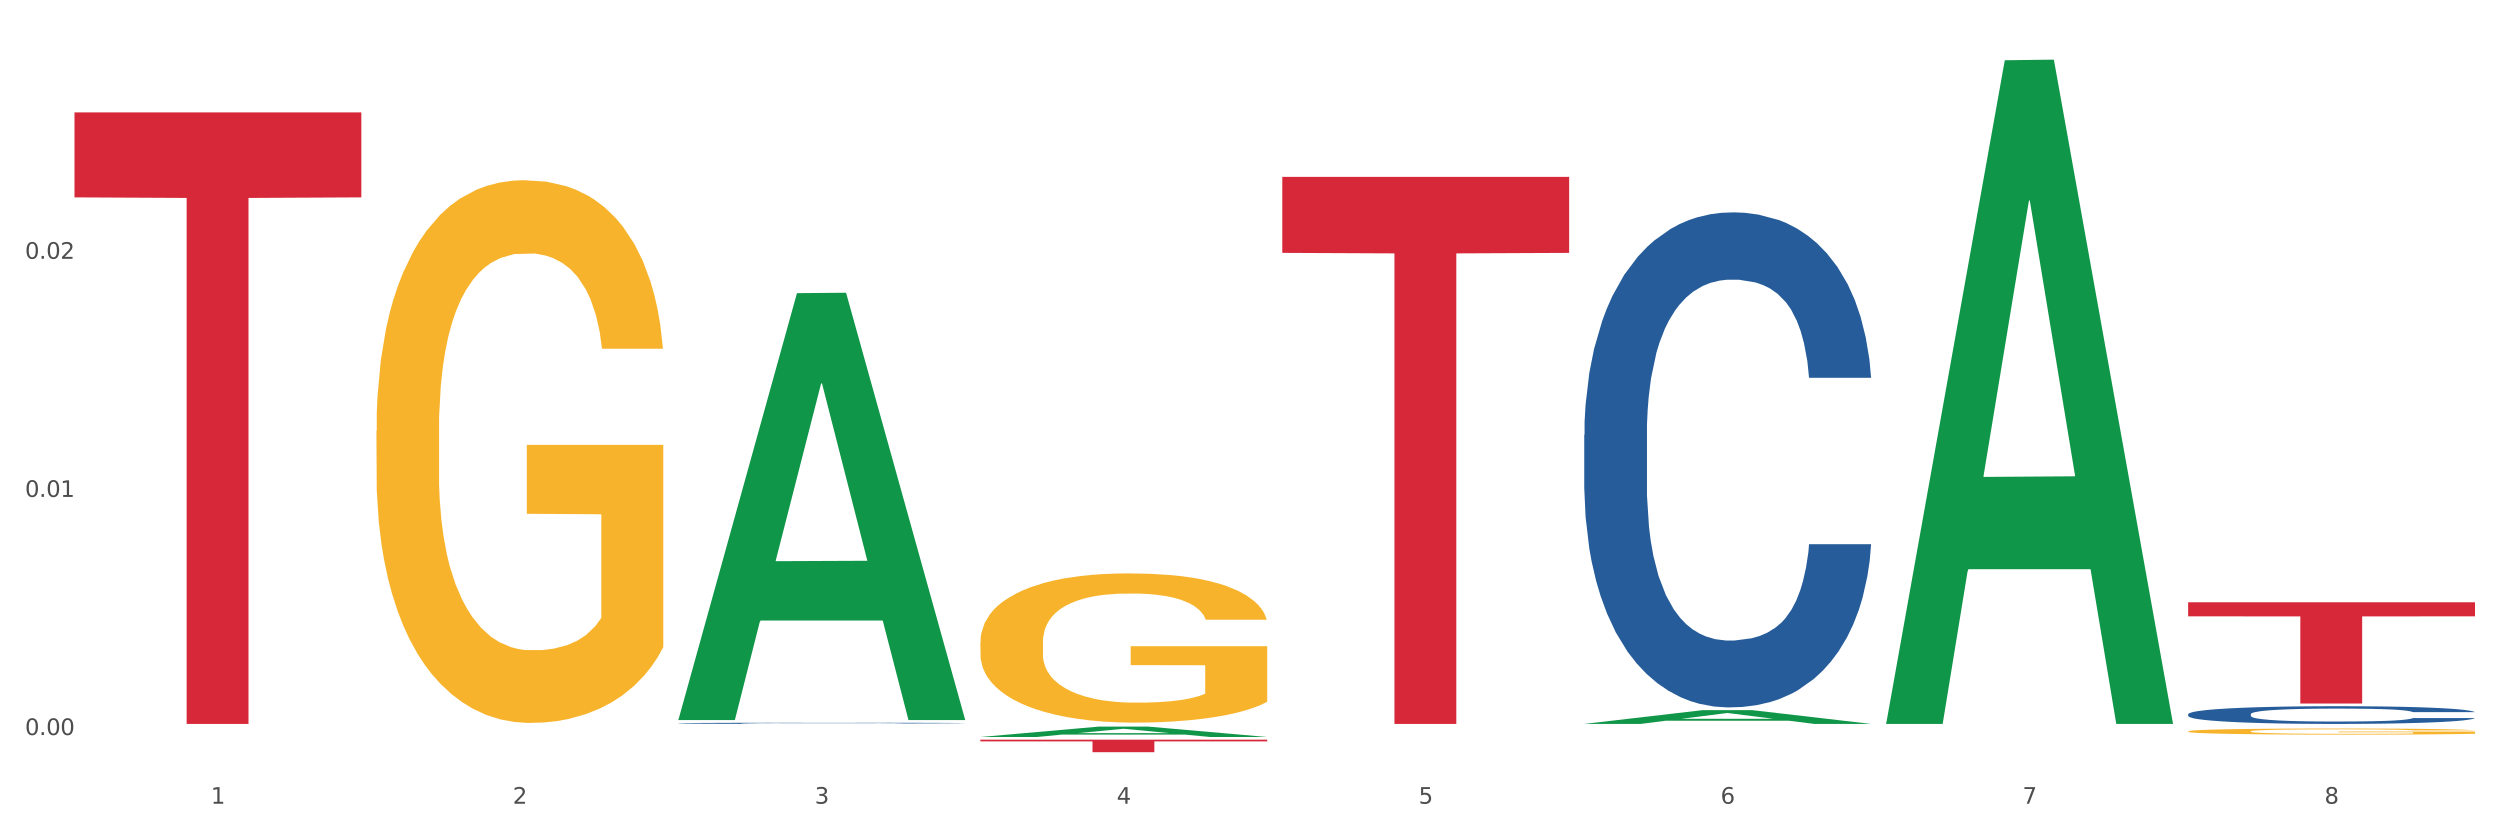
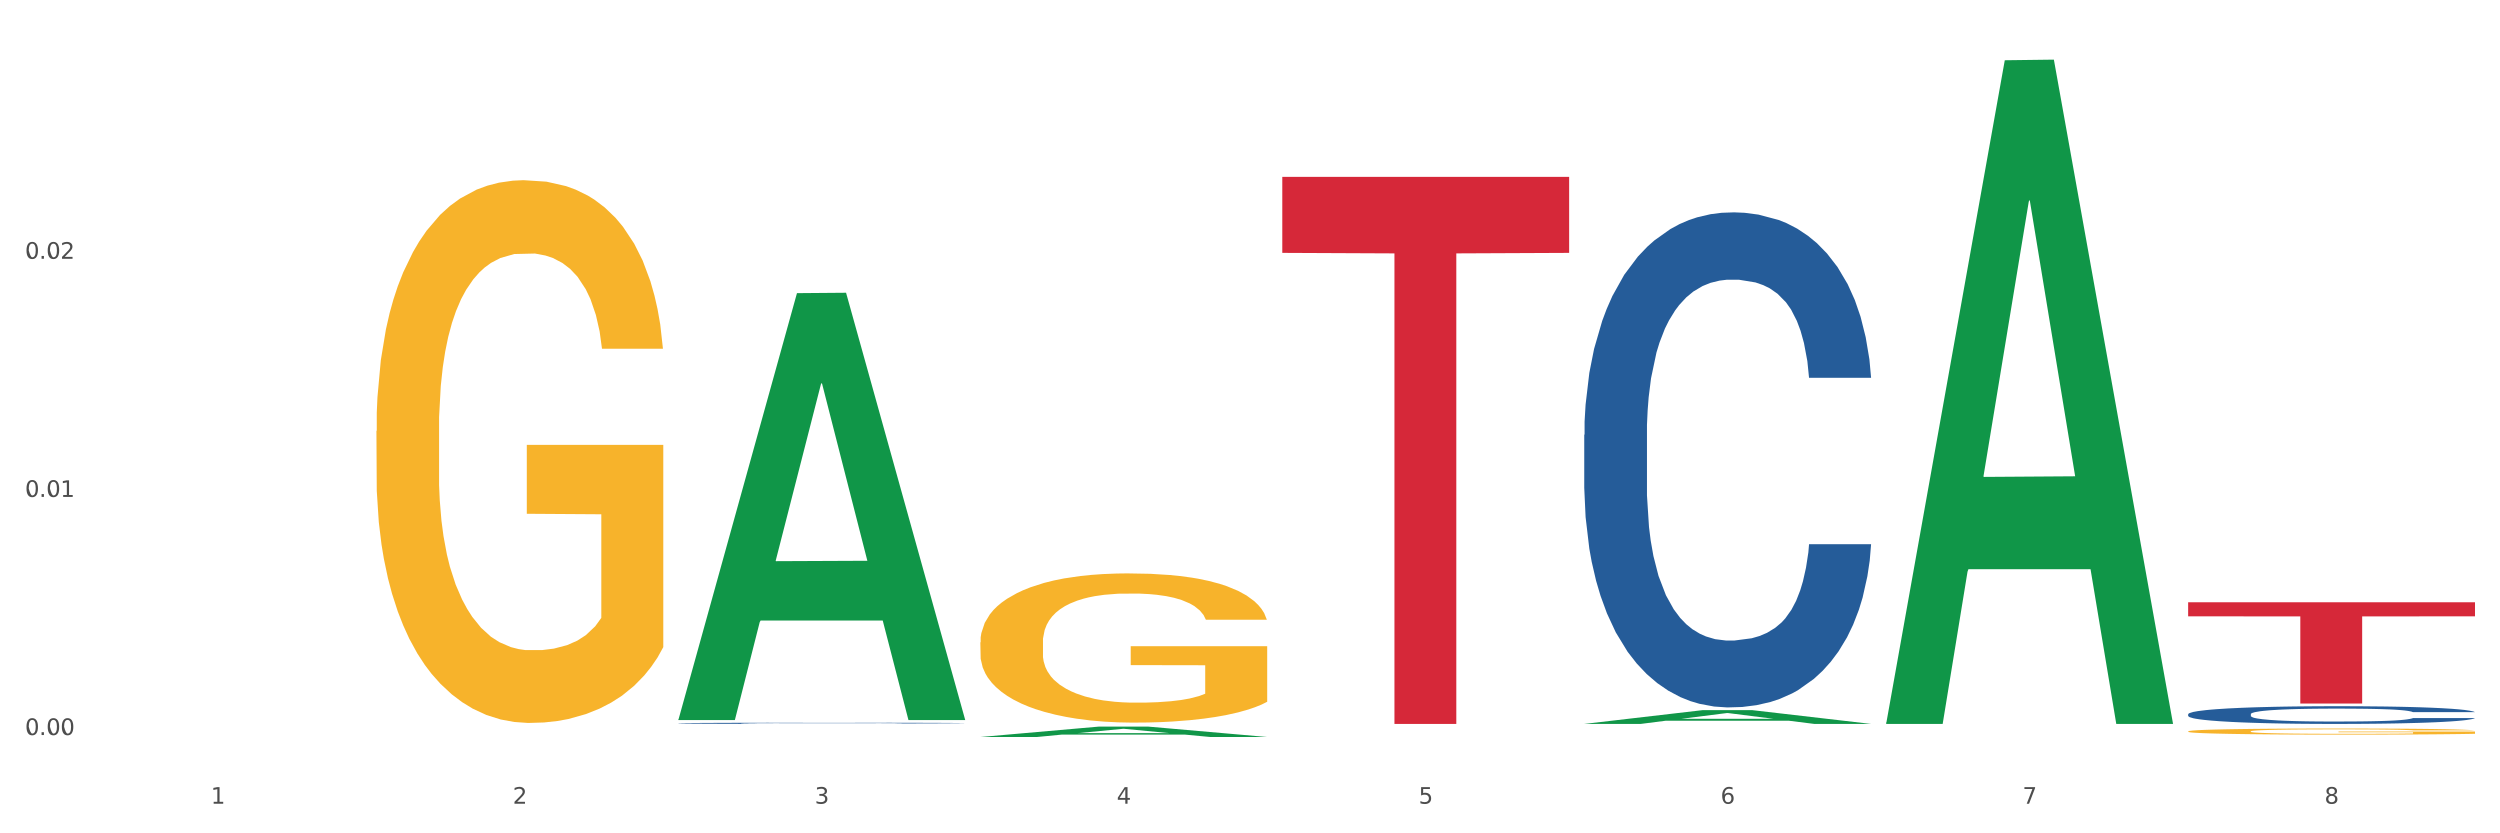
<svg xmlns="http://www.w3.org/2000/svg" xmlns:xlink="http://www.w3.org/1999/xlink" width="1080pt" height="360pt" viewBox="0 0 1080 360" version="1.1">
  <rect x="0" y="0" width="1080" height="360" fill="#333333" stroke="none" />
  <defs>
    <style type="text/css">*{stroke-linejoin: round; stroke-linecap: butt}</style>
  </defs>
  <g id="figure_1">
    <g id="patch_1">
      <path d="M 0 360  L 1080 360  L 1080 0  L 0 0  z " style="fill: #ffffff; stroke: #ffffff; stroke-linejoin: miter" />
    </g>
    <g id="axes_1">
      <g id="matplotlib.axis_1">
        <g id="xtick_1">
          <g id="text_1">
            <g style="fill: #4d4d4d" transform="translate(91.082 347.204) scale(0.096 -0.096)">
              <defs>
                <path id="DejaVuSans-31" d="M 794 531  L 1825 531  L 1825 4091  L 703 3866  L 703 4441  L 1819 4666  L 2450 4666  L 2450 531  L 3481 531  L 3481 0  L 794 0  L 794 531  z " transform="scale(0.016)" />
              </defs>
              <use xlink:href="#DejaVuSans-31" />
            </g>
          </g>
        </g>
        <g id="xtick_2">
          <g id="text_2">
            <g style="fill: #4d4d4d" transform="translate(221.525 347.204) scale(0.096 -0.096)">
              <defs>
                <path id="DejaVuSans-32" d="M 1228 531  L 3431 531  L 3431 0  L 469 0  L 469 531  Q 828 903 1448 1529  Q 2069 2156 2228 2338  Q 2531 2678 2651 2914  Q 2772 3150 2772 3378  Q 2772 3750 2511 3984  Q 2250 4219 1831 4219  Q 1534 4219 1204 4116  Q 875 4013 500 3803  L 500 4441  Q 881 4594 1212 4672  Q 1544 4750 1819 4750  Q 2544 4750 2975 4387  Q 3406 4025 3406 3419  Q 3406 3131 3298 2873  Q 3191 2616 2906 2266  Q 2828 2175 2409 1742  Q 1991 1309 1228 531  z " transform="scale(0.016)" />
              </defs>
              <use xlink:href="#DejaVuSans-32" />
            </g>
          </g>
        </g>
        <g id="xtick_3">
          <g id="text_3">
            <g style="fill: #4d4d4d" transform="translate(351.968 347.204) scale(0.096 -0.096)">
              <defs>
                <path id="DejaVuSans-33" d="M 2597 2516  Q 3050 2419 3304 2112  Q 3559 1806 3559 1356  Q 3559 666 3084 287  Q 2609 -91 1734 -91  Q 1441 -91 1130 -33  Q 819 25 488 141  L 488 750  Q 750 597 1062 519  Q 1375 441 1716 441  Q 2309 441 2620 675  Q 2931 909 2931 1356  Q 2931 1769 2642 2001  Q 2353 2234 1838 2234  L 1294 2234  L 1294 2753  L 1863 2753  Q 2328 2753 2575 2939  Q 2822 3125 2822 3475  Q 2822 3834 2567 4026  Q 2313 4219 1838 4219  Q 1578 4219 1281 4162  Q 984 4106 628 3988  L 628 4550  Q 988 4650 1302 4700  Q 1616 4750 1894 4750  Q 2613 4750 3031 4423  Q 3450 4097 3450 3541  Q 3450 3153 3228 2886  Q 3006 2619 2597 2516  z " transform="scale(0.016)" />
              </defs>
              <use xlink:href="#DejaVuSans-33" />
            </g>
          </g>
        </g>
        <g id="xtick_4">
          <g id="text_4">
            <g style="fill: #4d4d4d" transform="translate(482.412 347.204) scale(0.096 -0.096)">
              <defs>
                <path id="DejaVuSans-34" d="M 2419 4116  L 825 1625  L 2419 1625  L 2419 4116  z M 2253 4666  L 3047 4666  L 3047 1625  L 3713 1625  L 3713 1100  L 3047 1100  L 3047 0  L 2419 0  L 2419 1100  L 313 1100  L 313 1709  L 2253 4666  z " transform="scale(0.016)" />
              </defs>
              <use xlink:href="#DejaVuSans-34" />
            </g>
          </g>
        </g>
        <g id="xtick_5">
          <g id="text_5">
            <g style="fill: #4d4d4d" transform="translate(612.855 347.204) scale(0.096 -0.096)">
              <defs>
                <path id="DejaVuSans-35" d="M 691 4666  L 3169 4666  L 3169 4134  L 1269 4134  L 1269 2991  Q 1406 3038 1543 3061  Q 1681 3084 1819 3084  Q 2600 3084 3056 2656  Q 3513 2228 3513 1497  Q 3513 744 3044 326  Q 2575 -91 1722 -91  Q 1428 -91 1123 -41  Q 819 9 494 109  L 494 744  Q 775 591 1075 516  Q 1375 441 1709 441  Q 2250 441 2565 725  Q 2881 1009 2881 1497  Q 2881 1984 2565 2268  Q 2250 2553 1709 2553  Q 1456 2553 1204 2497  Q 953 2441 691 2322  L 691 4666  z " transform="scale(0.016)" />
              </defs>
              <use xlink:href="#DejaVuSans-35" />
            </g>
          </g>
        </g>
        <g id="xtick_6">
          <g id="text_6">
            <g style="fill: #4d4d4d" transform="translate(743.299 347.204) scale(0.096 -0.096)">
              <defs>
                <path id="DejaVuSans-36" d="M 2113 2584  Q 1688 2584 1439 2293  Q 1191 2003 1191 1497  Q 1191 994 1439 701  Q 1688 409 2113 409  Q 2538 409 2786 701  Q 3034 994 3034 1497  Q 3034 2003 2786 2293  Q 2538 2584 2113 2584  z M 3366 4563  L 3366 3988  Q 3128 4100 2886 4159  Q 2644 4219 2406 4219  Q 1781 4219 1451 3797  Q 1122 3375 1075 2522  Q 1259 2794 1537 2939  Q 1816 3084 2150 3084  Q 2853 3084 3261 2657  Q 3669 2231 3669 1497  Q 3669 778 3244 343  Q 2819 -91 2113 -91  Q 1303 -91 875 529  Q 447 1150 447 2328  Q 447 3434 972 4092  Q 1497 4750 2381 4750  Q 2619 4750 2861 4703  Q 3103 4656 3366 4563  z " transform="scale(0.016)" />
              </defs>
              <use xlink:href="#DejaVuSans-36" />
            </g>
          </g>
        </g>
        <g id="xtick_7">
          <g id="text_7">
            <g style="fill: #4d4d4d" transform="translate(873.742 347.204) scale(0.096 -0.096)">
              <defs>
                <path id="DejaVuSans-37" d="M 525 4666  L 3525 4666  L 3525 4397  L 1831 0  L 1172 0  L 2766 4134  L 525 4134  L 525 4666  z " transform="scale(0.016)" />
              </defs>
              <use xlink:href="#DejaVuSans-37" />
            </g>
          </g>
        </g>
        <g id="xtick_8">
          <g id="text_8">
            <g style="fill: #4d4d4d" transform="translate(1004.185 347.204) scale(0.096 -0.096)">
              <defs>
                <path id="DejaVuSans-38" d="M 2034 2216  Q 1584 2216 1326 1975  Q 1069 1734 1069 1313  Q 1069 891 1326 650  Q 1584 409 2034 409  Q 2484 409 2743 651  Q 3003 894 3003 1313  Q 3003 1734 2745 1975  Q 2488 2216 2034 2216  z M 1403 2484  Q 997 2584 770 2862  Q 544 3141 544 3541  Q 544 4100 942 4425  Q 1341 4750 2034 4750  Q 2731 4750 3128 4425  Q 3525 4100 3525 3541  Q 3525 3141 3298 2862  Q 3072 2584 2669 2484  Q 3125 2378 3379 2068  Q 3634 1759 3634 1313  Q 3634 634 3220 271  Q 2806 -91 2034 -91  Q 1263 -91 848 271  Q 434 634 434 1313  Q 434 1759 690 2068  Q 947 2378 1403 2484  z M 1172 3481  Q 1172 3119 1398 2916  Q 1625 2713 2034 2713  Q 2441 2713 2670 2916  Q 2900 3119 2900 3481  Q 2900 3844 2670 4047  Q 2441 4250 2034 4250  Q 1625 4250 1398 4047  Q 1172 3844 1172 3481  z " transform="scale(0.016)" />
              </defs>
              <use xlink:href="#DejaVuSans-38" />
            </g>
          </g>
        </g>
        <g id="xtick_9" />
        <g id="xtick_10" />
        <g id="xtick_11" />
        <g id="xtick_12" />
        <g id="xtick_13" />
        <g id="xtick_14" />
        <g id="xtick_15" />
      </g>
      <g id="matplotlib.axis_2">
        <g id="ytick_1">
          <g id="text_9">
            <g style="fill: #4d4d4d" transform="translate(10.8 317.533) scale(0.096 -0.096)">
              <defs>
-                 <path id="DejaVuSans-30" d="M 2034 4250  Q 1547 4250 1301 3770  Q 1056 3291 1056 2328  Q 1056 1369 1301 889  Q 1547 409 2034 409  Q 2525 409 2770 889  Q 3016 1369 3016 2328  Q 3016 3291 2770 3770  Q 2525 4250 2034 4250  z M 2034 4750  Q 2819 4750 3233 4129  Q 3647 3509 3647 2328  Q 3647 1150 3233 529  Q 2819 -91 2034 -91  Q 1250 -91 836 529  Q 422 1150 422 2328  Q 422 3509 836 4129  Q 1250 4750 2034 4750  z " transform="scale(0.016)" />
+                 <path id="DejaVuSans-30" d="M 2034 4250  Q 1547 4250 1301 3770  Q 1056 3291 1056 2328  Q 1547 409 2034 409  Q 2525 409 2770 889  Q 3016 1369 3016 2328  Q 3016 3291 2770 3770  Q 2525 4250 2034 4250  z M 2034 4750  Q 2819 4750 3233 4129  Q 3647 3509 3647 2328  Q 3647 1150 3233 529  Q 2819 -91 2034 -91  Q 1250 -91 836 529  Q 422 1150 422 2328  Q 422 3509 836 4129  Q 1250 4750 2034 4750  z " transform="scale(0.016)" />
                <path id="DejaVuSans-2e" d="M 684 794  L 1344 794  L 1344 0  L 684 0  L 684 794  z " transform="scale(0.016)" />
              </defs>
              <use xlink:href="#DejaVuSans-30" />
              <use xlink:href="#DejaVuSans-2e" transform="translate(63.623 0)" />
              <use xlink:href="#DejaVuSans-30" transform="translate(95.41 0)" />
              <use xlink:href="#DejaVuSans-30" transform="translate(159.033 0)" />
            </g>
          </g>
        </g>
        <g id="ytick_2">
          <g id="text_10">
            <g style="fill: #4d4d4d" transform="translate(10.8 214.661) scale(0.096 -0.096)">
              <use xlink:href="#DejaVuSans-30" />
              <use xlink:href="#DejaVuSans-2e" transform="translate(63.623 0)" />
              <use xlink:href="#DejaVuSans-30" transform="translate(95.41 0)" />
              <use xlink:href="#DejaVuSans-31" transform="translate(159.033 0)" />
            </g>
          </g>
        </g>
        <g id="ytick_3">
          <g id="text_11">
            <g style="fill: #4d4d4d" transform="translate(10.8 111.789) scale(0.096 -0.096)">
              <use xlink:href="#DejaVuSans-30" />
              <use xlink:href="#DejaVuSans-2e" transform="translate(63.623 0)" />
              <use xlink:href="#DejaVuSans-30" transform="translate(95.41 0)" />
              <use xlink:href="#DejaVuSans-32" transform="translate(159.033 0)" />
            </g>
          </g>
        </g>
        <g id="ytick_4" />
        <g id="ytick_5" />
        <g id="ytick_6" />
      </g>
      <g id="PolyCollection_1">
        <path d="M 293.062 310.719  L 293.19 310.546  L 344.291 126.64  L 365.498 126.467  L 416.983 311.066  L 392.454 311.066  L 381.34 268.079  L 328.577 268.079  L 328.194 268.773  L 317.463 311.066  L 293.062 311.066  L 293.062 310.719  L 335.221 242.426  L 374.696 242.253  L 355.15 165.813  L 354.895 165.467  L 354.639 165.987  L 335.093 242.253  L 335.221 242.426  L 293.062 310.719  z " clip-path="url(#pa33d0c2b5f)" style="fill: #109648" />
-         <path d="M 423.505 319.54  L 547.426 319.54  L 547.426 320.291  L 498.68 320.296  L 498.68 324.95  L 471.958 324.95  L 471.958 320.296  L 423.505 320.291  L 423.505 319.545  L 423.505 319.54  z " clip-path="url(#pa33d0c2b5f)" style="fill: #d62839" />
-         <path d="M 32.175 48.553  L 156.096 48.553  L 156.096 85.265  L 107.35 85.513  L 107.35 312.734  L 80.628 312.734  L 80.628 85.513  L 32.175 85.265  L 32.175 48.801  L 32.175 48.553  z " clip-path="url(#pa33d0c2b5f)" style="fill: #d62839" />
        <path d="M 293.062 312.45  L 293.208 312.449  L 293.208 312.436  L 293.648 312.418  L 295.259 312.385  L 297.31 312.36  L 300.825 312.331  L 302.729 312.319  L 305.22 312.305  L 310.346 312.283  L 316.205 312.264  L 320.307 312.254  L 323.383 312.247  L 330.267 312.236  L 334.222 312.23  L 338.324 312.226  L 341.839 312.223  L 347.698 312.22  L 352.386 312.219  L 357.806 312.218  L 362.346 312.219  L 368.352 312.221  L 377.141 312.226  L 380.51 312.23  L 385.051 312.235  L 389.738 312.243  L 393.546 312.25  L 397.941 312.261  L 402.482 312.275  L 406.876 312.293  L 409.952 312.31  L 412.442 312.327  L 414.639 312.348  L 416.251 312.371  L 416.983 312.39  L 390.177 312.39  L 389.445 312.373  L 387.98 312.354  L 386.515 312.342  L 384.904 312.331  L 382.414 312.319  L 380.217 312.312  L 376.555 312.303  L 373.186 312.297  L 370.403 312.294  L 367.034 312.291  L 359.856 312.288  L 354.729 312.288  L 351.507 312.289  L 347.552 312.292  L 344.183 312.295  L 340.228 312.301  L 337.152 312.307  L 334.076 312.315  L 332.318 312.32  L 329.682 312.331  L 327.924 312.339  L 325.58 312.354  L 324.262 312.364  L 321.918 312.391  L 320.893 312.411  L 320.453 312.424  L 320.16 312.439  L 320.16 312.513  L 321.039 312.546  L 321.772 312.56  L 322.944 312.576  L 325.141 312.597  L 328.363 312.617  L 331.732 312.631  L 334.515 312.64  L 337.152 312.647  L 339.789 312.652  L 343.011 312.657  L 345.648 312.66  L 349.603 312.663  L 354.29 312.664  L 357.952 312.664  L 365.422 312.662  L 368.791 312.659  L 372.014 312.656  L 375.529 312.651  L 378.313 312.645  L 379.924 312.641  L 382.56 312.632  L 384.611 312.623  L 386.369 312.612  L 387.541 312.602  L 388.859 312.588  L 389.884 312.572  L 390.177 312.564  L 416.983 312.564  L 416.397 312.581  L 415.372 312.597  L 413.321 312.619  L 411.71 312.632  L 409.22 312.647  L 406.583 312.661  L 402.921 312.675  L 399.552 312.686  L 396.037 312.696  L 392.228 312.704  L 385.344 312.716  L 382.853 312.719  L 377.58 312.725  L 373.479 312.728  L 367.473 312.731  L 361.321 312.733  L 354.876 312.734  L 349.163 312.733  L 342.865 312.73  L 338.91 312.727  L 334.515 312.723  L 329.389 312.716  L 324.555 312.708  L 320.014 312.699  L 315.766 312.688  L 311.811 312.676  L 306.684 312.655  L 302.876 312.636  L 300.093 312.617  L 298.189 312.602  L 296.284 312.582  L 295.259 312.568  L 293.648 312.535  L 293.062 312.505  L 293.062 312.45  z " clip-path="url(#pa33d0c2b5f)" style="fill: #255c99" />
        <path d="M 684.392 187.833  L 684.538 187.638  L 684.538 182.169  L 684.978 174.746  L 686.589 161.074  L 688.64 150.722  L 692.155 138.612  L 694.06 133.533  L 696.55 127.869  L 701.677 118.689  L 707.536 110.876  L 711.637 106.579  L 714.713 103.844  L 721.598 98.961  L 725.553 96.812  L 729.654 95.054  L 733.169 93.882  L 739.029 92.515  L 743.716 91.929  L 749.136 91.734  L 753.677 91.929  L 759.682 92.711  L 768.471 95.054  L 771.84 96.422  L 776.381 98.766  L 781.068 101.891  L 784.877 105.016  L 789.271 109.508  L 793.812 115.368  L 798.206 122.79  L 801.282 129.627  L 803.772 136.854  L 805.97 145.643  L 807.581 155.214  L 808.313 163.222  L 781.508 163.222  L 780.775 155.995  L 779.31 148.182  L 777.846 142.909  L 776.234 138.612  L 773.744 133.728  L 771.547 130.603  L 767.885 126.892  L 764.516 124.548  L 761.733 123.181  L 758.364 122.009  L 751.186 120.837  L 746.06 120.837  L 742.837 121.228  L 738.882 122.204  L 735.513 123.572  L 731.558 125.916  L 728.482 128.455  L 725.406 131.775  L 723.648 134.119  L 721.012 138.416  L 719.254 141.932  L 716.91 147.987  L 715.592 152.284  L 713.248 163.418  L 712.223 171.621  L 711.784 177.286  L 711.491 183.536  L 711.491 214.006  L 712.369 227.679  L 713.102 233.539  L 714.274 240.18  L 716.471 248.774  L 719.693 257.173  L 723.062 263.228  L 725.846 266.939  L 728.482 269.674  L 731.119 271.822  L 734.341 273.776  L 736.978 274.947  L 740.933 276.119  L 745.62 276.705  L 749.282 276.705  L 756.753 275.729  L 760.122 274.752  L 763.344 273.385  L 766.86 271.236  L 769.643 268.892  L 771.254 267.135  L 773.891 263.423  L 775.941 259.517  L 777.699 255.024  L 778.871 251.118  L 780.189 245.258  L 781.215 238.617  L 781.508 235.101  L 808.313 235.101  L 807.727 242.133  L 806.702 248.969  L 804.651 258.15  L 803.04 263.423  L 800.55 269.869  L 797.913 275.338  L 794.251 281.393  L 790.882 285.886  L 787.367 289.792  L 783.558 293.308  L 776.674 298.191  L 774.184 299.558  L 768.91 301.902  L 764.809 303.269  L 758.803 304.637  L 752.651 305.418  L 746.206 305.613  L 740.493 305.223  L 734.195 304.051  L 730.24 302.879  L 725.846 301.121  L 720.719 298.386  L 715.885 295.066  L 711.344 291.159  L 707.096 286.667  L 703.141 281.588  L 698.015 273.19  L 694.206 264.986  L 691.423 257.368  L 689.519 250.923  L 687.615 242.719  L 686.589 237.055  L 684.978 223.382  L 684.392 210.686  L 684.392 187.833  z " clip-path="url(#pa33d0c2b5f)" style="fill: #255c99" />
        <path d="M 945.279 308.521  L 945.425 308.514  L 945.425 308.318  L 945.865 308.053  L 947.476 307.563  L 949.527 307.193  L 953.042 306.76  L 954.946 306.578  L 957.437 306.376  L 962.563 306.047  L 968.422 305.768  L 972.524 305.614  L 975.6 305.516  L 982.484 305.342  L 986.439 305.265  L 990.541 305.202  L 994.056 305.16  L 999.915 305.111  L 1004.603 305.09  L 1010.022 305.083  L 1014.563 305.09  L 1020.569 305.118  L 1029.358 305.202  L 1032.727 305.251  L 1037.268 305.335  L 1041.955 305.446  L 1045.763 305.558  L 1050.158 305.719  L 1054.699 305.929  L 1059.093 306.194  L 1062.169 306.439  L 1064.659 306.697  L 1066.856 307.011  L 1068.468 307.354  L 1069.2 307.64  L 1042.394 307.64  L 1041.662 307.382  L 1040.197 307.102  L 1038.732 306.914  L 1037.121 306.76  L 1034.631 306.585  L 1032.434 306.474  L 1028.772 306.341  L 1025.403 306.257  L 1022.62 306.208  L 1019.251 306.166  L 1012.073 306.124  L 1006.946 306.124  L 1003.724 306.138  L 999.769 306.173  L 996.4 306.222  L 992.445 306.306  L 989.369 306.397  L 986.293 306.515  L 984.535 306.599  L 981.899 306.753  L 980.141 306.879  L 977.797 307.095  L 976.479 307.249  L 974.135 307.647  L 973.11 307.941  L 972.67 308.143  L 972.377 308.367  L 972.377 309.457  L 973.256 309.946  L 973.989 310.156  L 975.16 310.393  L 977.358 310.7  L 980.58 311.001  L 983.949 311.218  L 986.732 311.35  L 989.369 311.448  L 992.006 311.525  L 995.228 311.595  L 997.865 311.637  L 1001.82 311.679  L 1006.507 311.7  L 1010.169 311.7  L 1017.639 311.665  L 1021.008 311.63  L 1024.231 311.581  L 1027.746 311.504  L 1030.53 311.42  L 1032.141 311.357  L 1034.777 311.224  L 1036.828 311.085  L 1038.586 310.924  L 1039.758 310.784  L 1041.076 310.575  L 1042.101 310.337  L 1042.394 310.211  L 1069.2 310.211  L 1068.614 310.463  L 1067.589 310.707  L 1065.538 311.036  L 1063.927 311.224  L 1061.437 311.455  L 1058.8 311.651  L 1055.138 311.867  L 1051.769 312.028  L 1048.254 312.168  L 1044.445 312.293  L 1037.561 312.468  L 1035.07 312.517  L 1029.797 312.601  L 1025.696 312.65  L 1019.69 312.699  L 1013.538 312.727  L 1007.093 312.734  L 1001.38 312.72  L 995.082 312.678  L 991.127 312.636  L 986.732 312.573  L 981.606 312.475  L 976.772 312.356  L 972.231 312.217  L 967.983 312.056  L 964.028 311.874  L 958.901 311.574  L 955.093 311.28  L 952.31 311.008  L 950.406 310.777  L 948.501 310.484  L 947.476 310.281  L 945.865 309.792  L 945.279 309.338  L 945.279 308.521  z " clip-path="url(#pa33d0c2b5f)" style="fill: #255c99" />
        <path d="M 553.949 76.4  L 677.87 76.4  L 677.87 109.242  L 629.124 109.464  L 629.124 312.732  L 602.401 312.732  L 602.401 109.464  L 553.949 109.242  L 553.949 76.621  L 553.949 76.4  z " clip-path="url(#pa33d0c2b5f)" style="fill: #d62839" />
        <path d="M 945.279 315.942  L 945.425 315.94  L 945.425 315.853  L 945.718 315.778  L 947.181 315.598  L 949.375 315.448  L 950.985 315.369  L 952.594 315.303  L 954.496 315.238  L 956.837 315.171  L 961.08 315.072  L 963.713 315.021  L 966.932 314.968  L 972.784 314.891  L 977.027 314.848  L 981.416 314.812  L 988.585 314.768  L 993.267 314.749  L 998.242 314.735  L 1004.24 314.725  L 1008.776 314.722  L 1018.724 314.73  L 1027.21 314.751  L 1031.307 314.768  L 1036.574 314.797  L 1039.354 314.816  L 1043.889 314.855  L 1048.571 314.906  L 1051.79 314.949  L 1056.618 315.031  L 1060.275 315.113  L 1063.64 315.214  L 1065.396 315.284  L 1066.713 315.349  L 1067.883 315.424  L 1069.054 315.542  L 1042.719 315.542  L 1041.694 315.458  L 1040.085 315.378  L 1037.744 315.301  L 1035.696 315.253  L 1032.185 315.193  L 1028.966 315.154  L 1025.601 315.125  L 1021.504 315.101  L 1018.285 315.089  L 1013.75 315.079  L 1004.825 315.082  L 998.827 315.101  L 994.73 315.125  L 992.097 315.147  L 989.756 315.171  L 987.122 315.205  L 984.05 315.255  L 981.855 315.301  L 979.661 315.359  L 977.905 315.417  L 976.296 315.484  L 974.979 315.557  L 973.955 315.631  L 973.077 315.723  L 972.345 315.875  L 972.345 316.205  L 972.638 316.28  L 973.37 316.379  L 974.247 316.453  L 975.71 316.543  L 977.027 316.603  L 979.514 316.69  L 982.294 316.762  L 984.489 316.808  L 986.683 316.846  L 990.487 316.899  L 994.73 316.943  L 998.388 316.969  L 1003.362 316.993  L 1006.727 317.003  L 1009.653 317.008  L 1016.822 317.008  L 1021.943 317.001  L 1027.649 316.984  L 1032.038 316.962  L 1035.696 316.936  L 1039.792 316.892  L 1042.426 316.851  L 1042.426 316.347  L 1010.239 316.345  L 1010.239 316.01  L 1069.2 316.01  L 1069.2 316.993  L 1066.713 317.044  L 1063.933 317.09  L 1061.007 317.131  L 1056.618 317.181  L 1051.351 317.23  L 1046.669 317.263  L 1041.694 317.292  L 1035.842 317.319  L 1028.234 317.343  L 1023.553 317.353  L 1017.7 317.36  L 1010.824 317.362  L 1004.825 317.357  L 998.973 317.345  L 992.828 317.324  L 986.83 317.292  L 982.294 317.261  L 977.759 317.222  L 972.931 317.172  L 969.127 317.124  L 966.201 317.08  L 962.982 317.025  L 959.47 316.952  L 956.837 316.887  L 954.496 316.82  L 952.009 316.733  L 950.253 316.658  L 948.498 316.564  L 947.473 316.494  L 946.303 316.386  L 945.425 316.234  L 945.279 315.942  z " clip-path="url(#pa33d0c2b5f)" style="fill: #f7b32b" />
        <path d="M 162.618 186.19  L 162.765 185.976  L 162.765 178.267  L 163.057 171.628  L 164.52 155.568  L 166.715 142.291  L 168.324 135.224  L 169.934 129.442  L 171.836 123.661  L 174.177 117.665  L 178.419 108.885  L 181.053 104.388  L 184.272 99.677  L 190.124 92.824  L 194.367 88.97  L 198.756 85.757  L 205.925 81.903  L 210.607 80.19  L 215.581 78.905  L 221.58 78.048  L 226.115 77.834  L 236.064 78.477  L 244.55 80.404  L 248.646 81.903  L 253.913 84.473  L 256.693 86.186  L 261.229 89.612  L 265.91 94.109  L 269.129 97.964  L 273.957 105.244  L 277.615 112.525  L 280.98 121.519  L 282.736 127.729  L 284.052 133.511  L 285.223 140.15  L 286.393 150.643  L 260.058 150.643  L 259.034 143.148  L 257.425 136.081  L 255.084 129.228  L 253.036 124.945  L 249.524 119.592  L 246.305 116.166  L 242.94 113.596  L 238.844 111.455  L 235.625 110.384  L 231.09 109.527  L 222.165 109.741  L 216.166 111.455  L 212.07 113.596  L 209.436 115.523  L 207.095 117.665  L 204.462 120.663  L 201.389 125.16  L 199.195 129.228  L 197 134.368  L 195.245 139.507  L 193.635 145.503  L 192.319 151.927  L 191.294 158.566  L 190.417 166.703  L 189.685 180.194  L 189.685 209.532  L 189.978 216.17  L 190.709 224.95  L 191.587 231.588  L 193.05 239.512  L 194.367 244.865  L 196.854 252.574  L 199.634 258.999  L 201.828 263.067  L 204.023 266.493  L 207.827 271.205  L 212.07 275.059  L 215.727 277.415  L 220.702 279.556  L 224.067 280.413  L 226.993 280.841  L 234.162 280.841  L 239.283 280.199  L 244.989 278.7  L 249.378 276.772  L 253.036 274.417  L 257.132 270.562  L 259.766 266.922  L 259.766 222.166  L 227.578 221.952  L 227.578 192.186  L 286.54 192.186  L 286.54 279.556  L 284.052 284.053  L 281.273 288.122  L 278.346 291.762  L 273.957 296.259  L 268.69 300.542  L 264.008 303.54  L 259.034 306.11  L 253.182 308.465  L 245.574 310.607  L 240.892 311.463  L 235.04 312.106  L 228.164 312.32  L 222.165 311.892  L 216.313 310.821  L 210.168 308.894  L 204.169 306.11  L 199.634 303.326  L 195.098 299.9  L 190.27 295.403  L 186.466 291.12  L 183.54 287.265  L 180.321 282.34  L 176.81 275.916  L 174.177 270.134  L 171.836 264.138  L 169.348 256.429  L 167.593 249.79  L 165.837 241.439  L 164.813 235.229  L 163.643 225.592  L 162.765 212.101  L 162.618 186.19  z " clip-path="url(#pa33d0c2b5f)" style="fill: #f7b32b" />
        <path d="M 945.279 260.168  L 1069.2 260.168  L 1069.2 266.25  L 1020.454 266.291  L 1020.454 303.931  L 993.731 303.931  L 993.731 266.291  L 945.279 266.25  L 945.279 260.209  L 945.279 260.168  z " clip-path="url(#pa33d0c2b5f)" style="fill: #d62839" />
        <path d="M 423.505 318.379  L 423.633 318.374  L 474.734 313.89  L 495.942 313.886  L 547.426 318.387  L 522.898 318.387  L 511.783 317.339  L 459.021 317.339  L 458.637 317.356  L 447.906 318.387  L 423.505 318.387  L 423.505 318.379  L 465.664 316.713  L 505.14 316.709  L 485.594 314.845  L 485.338 314.837  L 485.083 314.85  L 465.536 316.709  L 465.664 316.713  L 423.505 318.379  z " clip-path="url(#pa33d0c2b5f)" style="fill: #109648" />
        <path d="M 684.392 312.722  L 684.52 312.717  L 735.621 306.771  L 756.828 306.766  L 808.313 312.734  L 783.784 312.734  L 772.67 311.344  L 719.908 311.344  L 719.524 311.366  L 708.793 312.734  L 684.392 312.734  L 684.392 312.722  L 726.551 310.515  L 766.027 310.509  L 746.48 308.038  L 746.225 308.027  L 745.969 308.043  L 726.423 310.509  L 726.551 310.515  L 684.392 312.722  z " clip-path="url(#pa33d0c2b5f)" style="fill: #109648" />
        <path d="M 814.835 312.19  L 814.963 311.92  L 866.065 26.029  L 887.272 25.759  L 938.757 312.728  L 914.228 312.728  L 903.113 245.904  L 850.351 245.904  L 849.968 246.982  L 839.236 312.728  L 814.835 312.728  L 814.835 312.19  L 856.994 206.025  L 896.47 205.755  L 876.924 86.926  L 876.668 86.387  L 876.413 87.195  L 856.866 205.755  L 856.994 206.025  L 814.835 312.19  z " clip-path="url(#pa33d0c2b5f)" style="fill: #109648" />
        <path d="M 423.505 277.497  L 423.651 277.438  L 423.651 275.318  L 423.944 273.493  L 425.407 269.078  L 427.602 265.427  L 429.211 263.485  L 430.82 261.895  L 432.722 260.305  L 435.063 258.657  L 439.306 256.243  L 441.94 255.007  L 445.158 253.712  L 451.011 251.828  L 455.254 250.768  L 459.643 249.885  L 466.812 248.825  L 471.494 248.354  L 476.468 248.001  L 482.467 247.765  L 487.002 247.706  L 496.951 247.883  L 505.437 248.413  L 509.533 248.825  L 514.8 249.532  L 517.58 250.003  L 522.115 250.944  L 526.797 252.181  L 530.016 253.241  L 534.844 255.242  L 538.502 257.244  L 541.867 259.717  L 543.622 261.424  L 544.939 263.014  L 546.11 264.839  L 547.28 267.723  L 520.945 267.723  L 519.921 265.663  L 518.312 263.72  L 515.971 261.836  L 513.922 260.659  L 510.411 259.187  L 507.192 258.245  L 503.827 257.538  L 499.731 256.95  L 496.512 256.655  L 491.976 256.42  L 483.052 256.479  L 477.053 256.95  L 472.957 257.538  L 470.323 258.068  L 467.982 258.657  L 465.349 259.481  L 462.276 260.718  L 460.082 261.836  L 457.887 263.249  L 456.131 264.662  L 454.522 266.311  L 453.205 268.077  L 452.181 269.902  L 451.303 272.139  L 450.572 275.848  L 450.572 283.914  L 450.864 285.739  L 451.596 288.153  L 452.474 289.978  L 453.937 292.156  L 455.254 293.628  L 457.741 295.747  L 460.521 297.514  L 462.715 298.632  L 464.91 299.574  L 468.714 300.869  L 472.957 301.929  L 476.614 302.577  L 481.589 303.165  L 484.954 303.401  L 487.88 303.519  L 495.049 303.519  L 500.17 303.342  L 505.875 302.93  L 510.265 302.4  L 513.922 301.752  L 518.019 300.693  L 520.652 299.692  L 520.652 287.387  L 488.465 287.328  L 488.465 279.145  L 547.426 279.145  L 547.426 303.165  L 544.939 304.402  L 542.159 305.52  L 539.233 306.521  L 534.844 307.758  L 529.577 308.935  L 524.895 309.759  L 519.921 310.466  L 514.069 311.113  L 506.461 311.702  L 501.779 311.938  L 495.927 312.114  L 489.05 312.173  L 483.052 312.055  L 477.2 311.761  L 471.055 311.231  L 465.056 310.466  L 460.521 309.7  L 455.985 308.758  L 451.157 307.522  L 447.353 306.345  L 444.427 305.285  L 441.208 303.931  L 437.697 302.165  L 435.063 300.575  L 432.722 298.927  L 430.235 296.807  L 428.48 294.982  L 426.724 292.686  L 425.7 290.979  L 424.529 288.329  L 423.651 284.62  L 423.505 277.497  z " clip-path="url(#pa33d0c2b5f)" style="fill: #f7b32b" />
      </g>
    </g>
  </g>
  <defs>
    <clipPath id="pa33d0c2b5f">
      <rect x="32.175" y="10.8" width="1037.025" height="329.109" />
    </clipPath>
  </defs>
</svg>